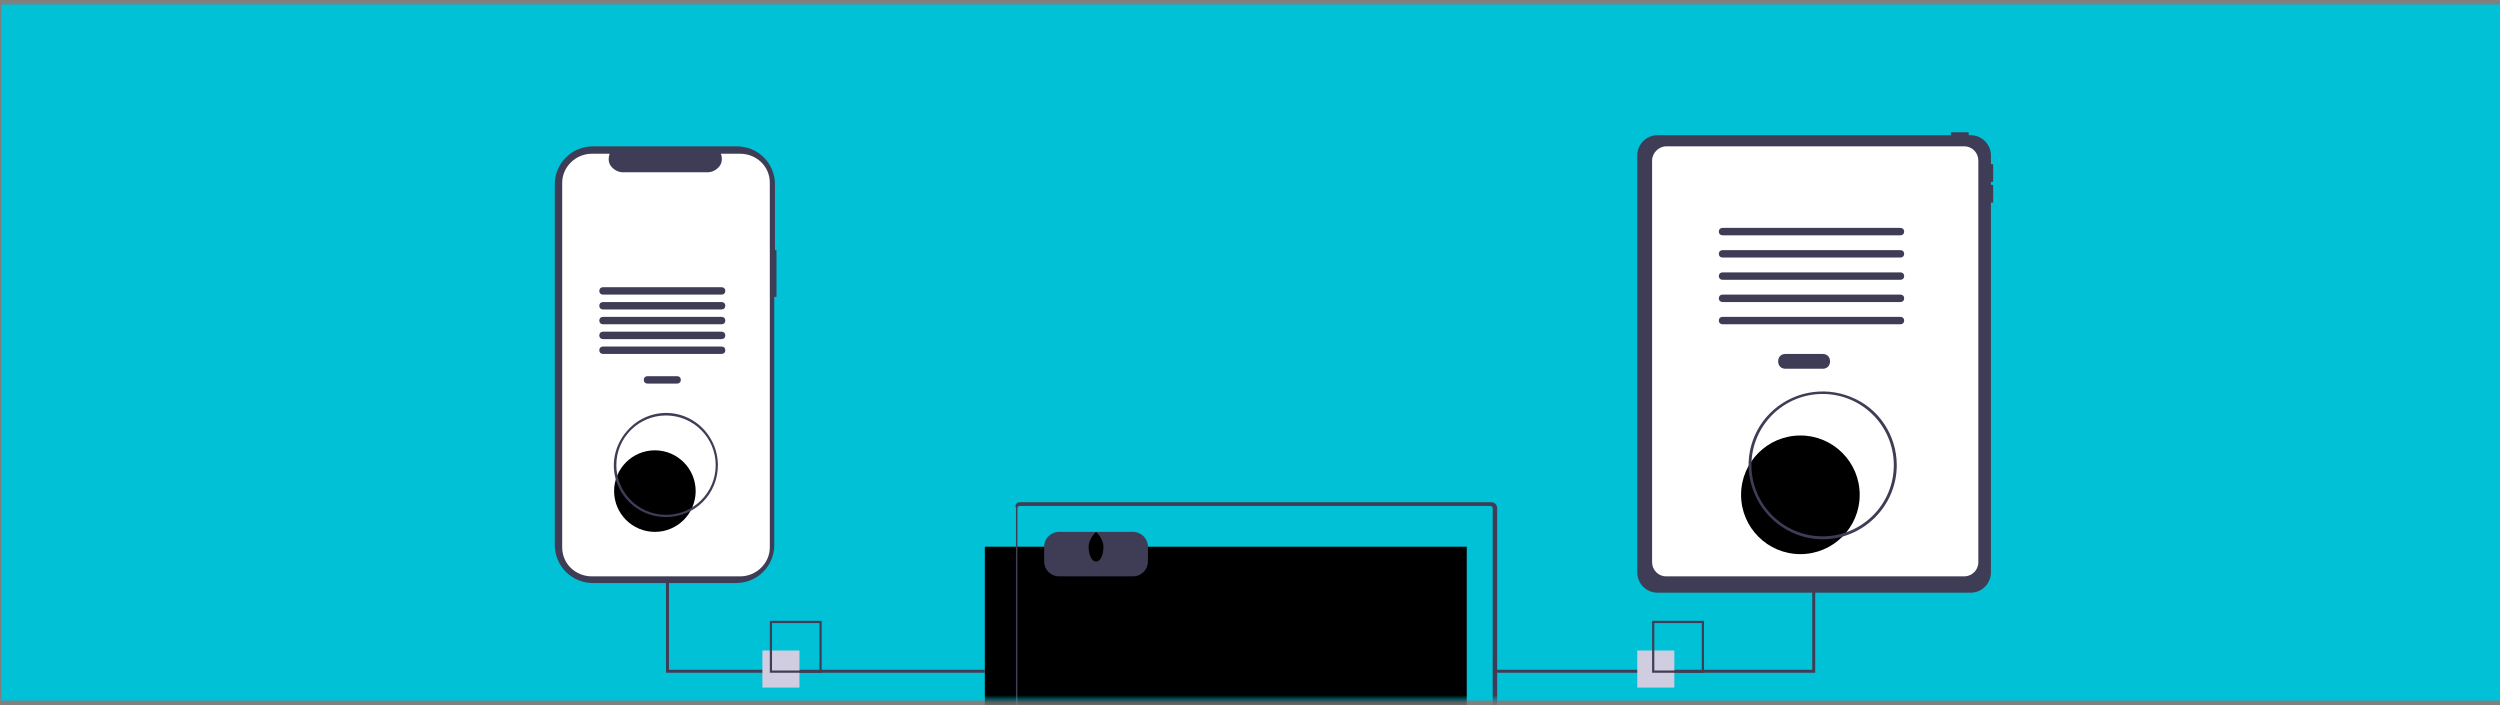
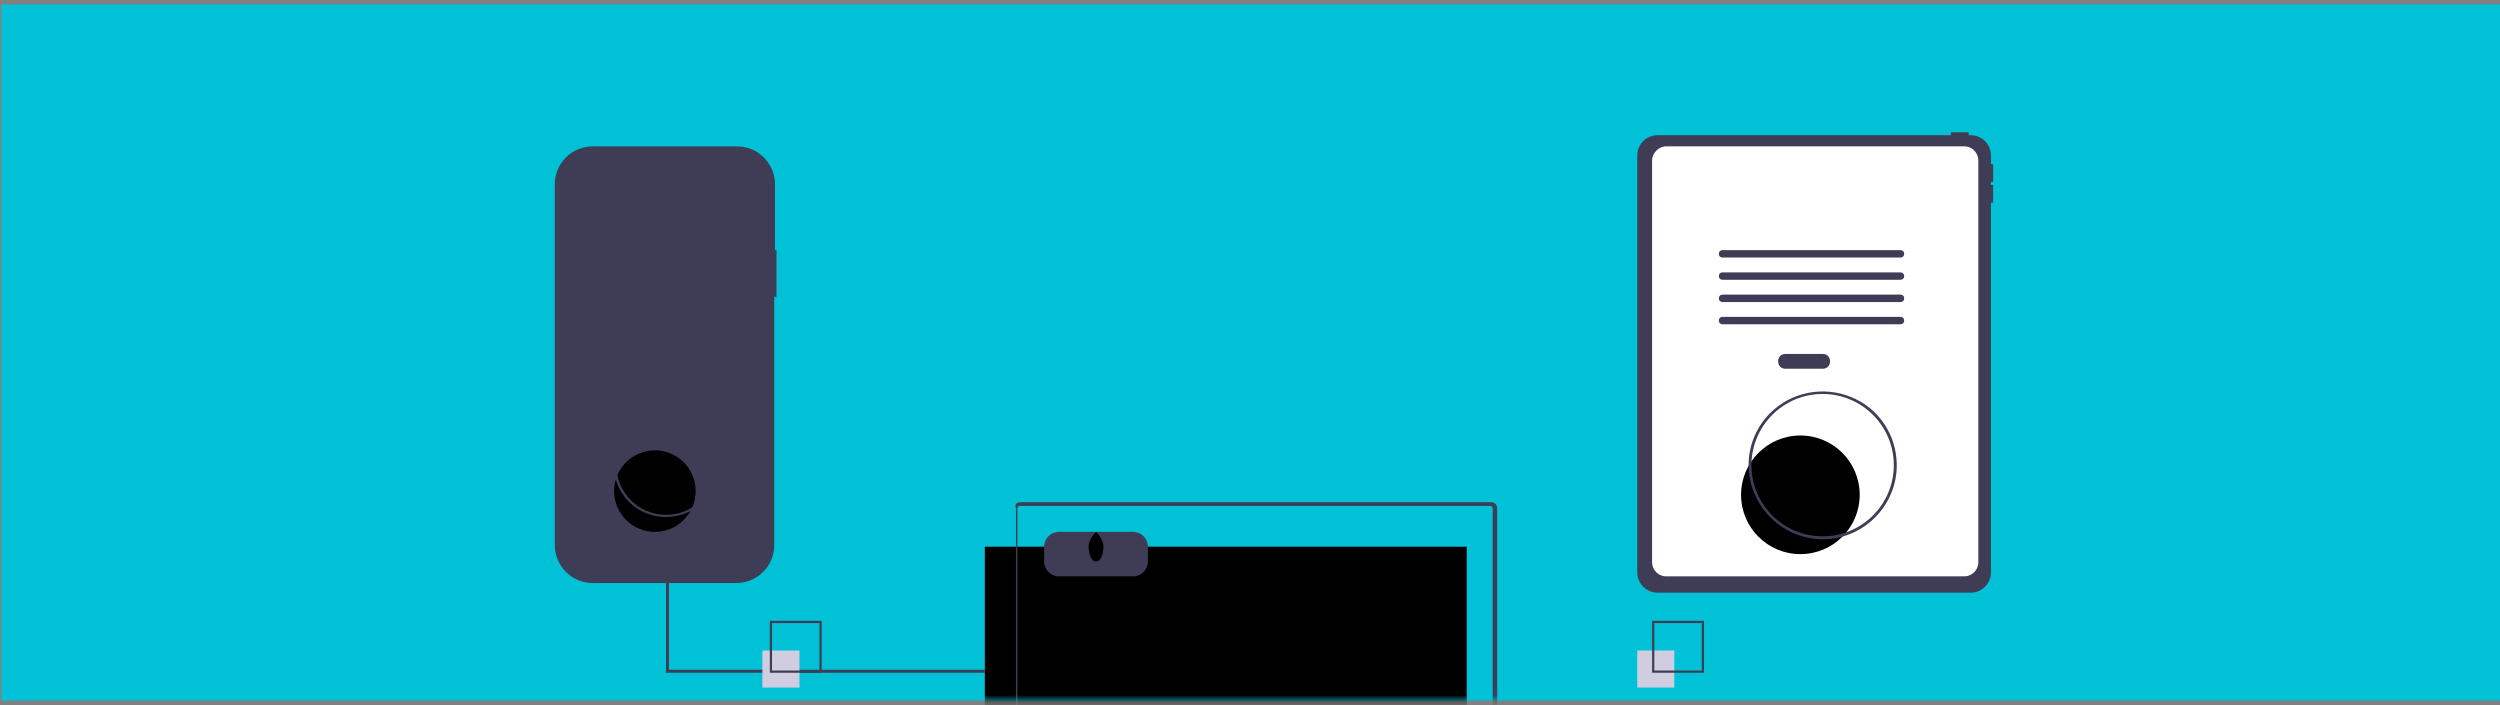
<svg xmlns="http://www.w3.org/2000/svg" width="365" height="103" viewBox="0 0 365 103" fill="none">
  <rect x="0" y="0" width="365" height="103" fill="#808080" stroke="none" />
  <rect x="0.219" y="0.646" width="364.781" height="101.64" fill="#00C1D6" />
  <mask id="mask0_0_3000" style="mask-type:luminance" maskUnits="userSpaceOnUse" x="0" y="0" width="365" height="103">
    <rect x="0.219" y="0.646" width="364.781" height="101.64" fill="white" />
  </mask>
  <g mask="url(#mask0_0_3000)">
    <rect x="143.784" y="79.819" width="70.361" height="47.629" fill="black" />
    <path fill-rule="evenodd" clip-rule="evenodd" d="M148.98 73.324H217.717C218.15 73.324 218.583 73.649 218.583 74.19V121.17C218.583 121.386 218.474 121.603 218.366 121.819C218.258 121.927 218.041 122.036 217.825 122.036H149.088C148.871 122.036 148.655 121.927 148.547 121.819C148.438 121.711 148.33 121.494 148.33 121.17V74.19C148.114 73.649 148.438 73.324 148.98 73.324ZM217.825 121.386C217.825 121.386 217.933 121.278 217.933 121.17V74.19C217.933 74.082 217.825 73.865 217.608 73.865H148.871C148.763 73.865 148.547 73.974 148.547 74.19V121.17C148.547 121.278 148.547 121.278 148.655 121.386C148.655 121.386 148.763 121.494 148.871 121.494H217.608C217.717 121.494 217.825 121.494 217.825 121.386Z" fill="#3F3D56" />
    <path d="M154.608 77.654H165.433C166.624 77.654 167.598 78.629 167.598 79.819V81.984C167.598 83.175 166.624 84.149 165.433 84.149H154.608C153.418 84.149 152.443 83.175 152.443 81.984V79.819C152.443 78.629 153.418 77.654 154.608 77.654Z" fill="#3F3D56" />
-     <path d="M161.103 79.819C161.103 81.01 160.67 81.984 160.02 81.984C159.371 81.984 158.938 81.01 158.938 79.819C158.938 78.629 160.02 77.654 160.02 77.654C160.02 77.654 161.103 78.629 161.103 79.819Z" fill="black" />
-     <path d="M265.021 51.675H264.588V97.788H218.474V98.221H265.021V51.675V51.675Z" fill="#3F3D56" />
+     <path d="M161.103 79.819C161.103 81.01 160.67 81.984 160.02 81.984C159.371 81.984 158.938 81.01 158.938 79.819C158.938 78.629 160.02 77.654 160.02 77.654C160.02 77.654 161.103 78.629 161.103 79.819" fill="black" />
    <path d="M143.784 98.221H97.237V51.675H97.67V97.788H143.784V98.221V98.221Z" fill="#3F3D56" />
    <path d="M290.892 26.994H290.675V26.561H290.892C291 26.561 291 26.453 291 26.453V24.072C291 23.963 290.892 23.963 290.892 23.963H290.675V22.664C290.675 21.907 290.35 21.149 289.809 20.608C289.268 20.066 288.51 19.742 287.752 19.742H287.428V19.417C287.428 19.309 287.319 19.309 287.319 19.309H284.938C284.83 19.309 284.83 19.417 284.83 19.417V19.742H241.964C241.206 19.742 240.448 20.066 239.907 20.608C239.366 21.149 239.041 21.907 239.041 22.664V83.608C239.041 84.365 239.366 85.123 239.907 85.664C240.448 86.206 241.206 86.53 241.964 86.53H287.752C288.51 86.53 289.268 86.206 289.809 85.664C290.35 85.123 290.675 84.365 290.675 83.608V29.592H290.892C291 29.592 291 29.484 291 29.484V27.102C291 27.102 291 26.994 290.892 26.994V26.994Z" fill="#3F3D56" />
    <path d="M243.263 21.365H286.778C287.969 21.365 288.835 22.34 288.835 23.422V82.092C288.835 83.283 287.861 84.149 286.778 84.149H243.263C242.072 84.149 241.206 83.174 241.206 82.092V23.422C241.206 22.34 242.18 21.365 243.263 21.365Z" fill="white" />
    <path d="M260.691 51.675H266.103C266.753 51.675 267.186 52.108 267.186 52.757V52.757C267.186 53.407 266.753 53.84 266.103 53.84H260.691C260.041 53.84 259.608 53.407 259.608 52.757V52.757C259.608 52.108 260.041 51.675 260.691 51.675Z" fill="#3F3D56" />
-     <path d="M251.489 33.273H277.469C277.794 33.273 278.01 33.489 278.01 33.814V33.814C278.01 34.138 277.794 34.355 277.469 34.355H251.489C251.165 34.355 250.948 34.138 250.948 33.814V33.814C250.948 33.489 251.165 33.273 251.489 33.273Z" fill="#3F3D56" />
    <path d="M251.489 36.52H277.469C277.794 36.52 278.01 36.736 278.01 37.061V37.061C278.01 37.386 277.794 37.602 277.469 37.602H251.489C251.165 37.602 250.948 37.386 250.948 37.061V37.061C250.948 36.736 251.165 36.52 251.489 36.52Z" fill="#3F3D56" />
    <path d="M251.489 39.768H277.469C277.794 39.768 278.01 39.984 278.01 40.309V40.309C278.01 40.634 277.794 40.85 277.469 40.85H251.489C251.165 40.85 250.948 40.634 250.948 40.309V40.309C250.948 39.984 251.165 39.768 251.489 39.768Z" fill="#3F3D56" />
    <path d="M251.489 43.015H277.469C277.794 43.015 278.01 43.231 278.01 43.556V43.556C278.01 43.881 277.794 44.097 277.469 44.097H251.489C251.165 44.097 250.948 43.881 250.948 43.556V43.556C250.948 43.231 251.165 43.015 251.489 43.015Z" fill="#3F3D56" />
    <path d="M251.489 46.262H277.469C277.794 46.262 278.01 46.478 278.01 46.803V46.803C278.01 47.128 277.794 47.344 277.469 47.344H251.489C251.165 47.344 250.948 47.128 250.948 46.803V46.803C250.948 46.478 251.165 46.262 251.489 46.262Z" fill="#3F3D56" />
    <circle cx="262.856" cy="72.242" r="8.66" fill="black" />
    <path fill-rule="evenodd" clip-rule="evenodd" d="M256.144 72.025C257.768 76.031 261.773 78.737 266.103 78.737C272.057 78.737 276.928 73.866 276.928 67.912C276.928 63.582 274.33 59.577 270.217 57.953C266.211 56.33 261.557 57.196 258.418 60.335C255.387 63.366 254.413 68.02 256.144 72.025ZM255.711 67.912C255.711 62.175 260.366 57.52 266.103 57.52C271.84 57.52 276.495 62.175 276.495 67.912C276.495 73.649 271.84 78.304 266.103 78.304C260.366 78.304 255.711 73.649 255.711 67.912Z" fill="#3F3D56" />
    <path d="M113.474 36.52H113.149V26.886C113.149 25.37 112.5 23.963 111.526 22.989C110.443 21.907 109.036 21.365 107.521 21.365H86.629C85.113 21.365 83.706 21.907 82.624 22.989C81.541 24.071 81 25.479 81 26.886V79.602C81 81.118 81.65 82.525 82.624 83.499C83.706 84.582 85.113 85.123 86.629 85.123H107.412C108.928 85.123 110.335 84.582 111.418 83.499C112.5 82.417 113.041 81.01 113.041 79.602V43.34H113.366V36.52H113.474Z" fill="#3F3D56" />
-     <path d="M112.392 26.67V79.928C112.392 82.201 110.443 84.149 108.062 84.149H86.412C84.031 84.149 82.082 82.309 82.082 79.928V26.67C82.082 24.397 84.031 22.448 86.412 22.448H89.01C88.794 23.098 88.794 23.747 89.227 24.288C89.66 24.83 90.309 25.154 90.959 25.154H103.299C103.948 25.154 104.598 24.83 105.031 24.288C105.464 23.747 105.464 22.989 105.247 22.448H108.062C110.443 22.448 112.392 24.288 112.392 26.67V26.67Z" fill="white" />
    <path d="M94.531 54.922H98.861C99.186 54.922 99.402 55.138 99.402 55.463V55.463C99.402 55.788 99.186 56.004 98.861 56.004H94.531C94.206 56.004 93.99 55.788 93.99 55.463V55.463C93.99 55.138 94.206 54.922 94.531 54.922Z" fill="#3F3D56" />
    <path d="M88.036 41.933H105.355C105.68 41.933 105.897 42.149 105.897 42.474V42.474C105.897 42.799 105.68 43.015 105.355 43.015H88.036C87.711 43.015 87.495 42.799 87.495 42.474V42.474C87.495 42.149 87.711 41.933 88.036 41.933Z" fill="#3F3D56" />
    <path d="M88.036 44.098H105.355C105.68 44.098 105.897 44.314 105.897 44.639V44.639C105.897 44.964 105.68 45.18 105.355 45.18H88.036C87.711 45.18 87.495 44.964 87.495 44.639V44.639C87.495 44.314 87.711 44.098 88.036 44.098Z" fill="#3F3D56" />
    <path d="M88.036 46.262H105.355C105.68 46.262 105.897 46.478 105.897 46.803V46.803C105.897 47.128 105.68 47.344 105.355 47.344H88.036C87.711 47.344 87.495 47.128 87.495 46.803V46.803C87.495 46.478 87.711 46.262 88.036 46.262Z" fill="#3F3D56" />
    <path d="M88.036 48.427H105.355C105.68 48.427 105.897 48.643 105.897 48.968V48.968C105.897 49.293 105.68 49.509 105.355 49.509H88.036C87.711 49.509 87.495 49.293 87.495 48.968V48.968C87.495 48.643 87.711 48.427 88.036 48.427Z" fill="#3F3D56" />
    <path d="M88.036 50.592H105.355C105.68 50.592 105.897 50.808 105.897 51.133V51.133C105.897 51.458 105.68 51.674 105.355 51.674H88.036C87.711 51.674 87.495 51.458 87.495 51.133V51.133C87.495 50.808 87.711 50.592 88.036 50.592Z" fill="#3F3D56" />
    <circle cx="95.613" cy="71.701" r="5.954" fill="black" />
    <path fill-rule="evenodd" clip-rule="evenodd" d="M90.201 70.834C91.392 73.649 94.098 75.489 97.237 75.489C101.459 75.489 104.815 72.133 104.815 67.912C104.815 64.881 102.974 62.066 100.16 60.876C97.346 59.685 94.098 60.334 91.933 62.499C89.66 64.772 89.01 68.02 90.201 70.834ZM89.985 67.912C89.985 63.906 93.232 60.659 97.237 60.659C101.242 60.659 104.49 63.906 104.49 67.912C104.49 71.917 101.242 75.164 97.237 75.164C93.232 75.164 89.985 71.917 89.985 67.912Z" fill="#3F3D56" />
    <rect x="111.309" y="94.974" width="5.412" height="5.412" fill="#D0CDE1" />
    <path fill-rule="evenodd" clip-rule="evenodd" d="M112.392 98.221H119.969V90.644H112.392V98.221ZM119.644 97.896H112.716V90.968H119.644V97.896Z" fill="#3F3D56" />
    <rect x="239.041" y="94.974" width="5.412" height="5.412" fill="#D0CDE1" />
    <path fill-rule="evenodd" clip-rule="evenodd" d="M241.206 98.221H248.783V90.644H241.206V98.221ZM248.459 97.896H241.531V90.968H248.459V97.896Z" fill="#3F3D56" />
  </g>
</svg>